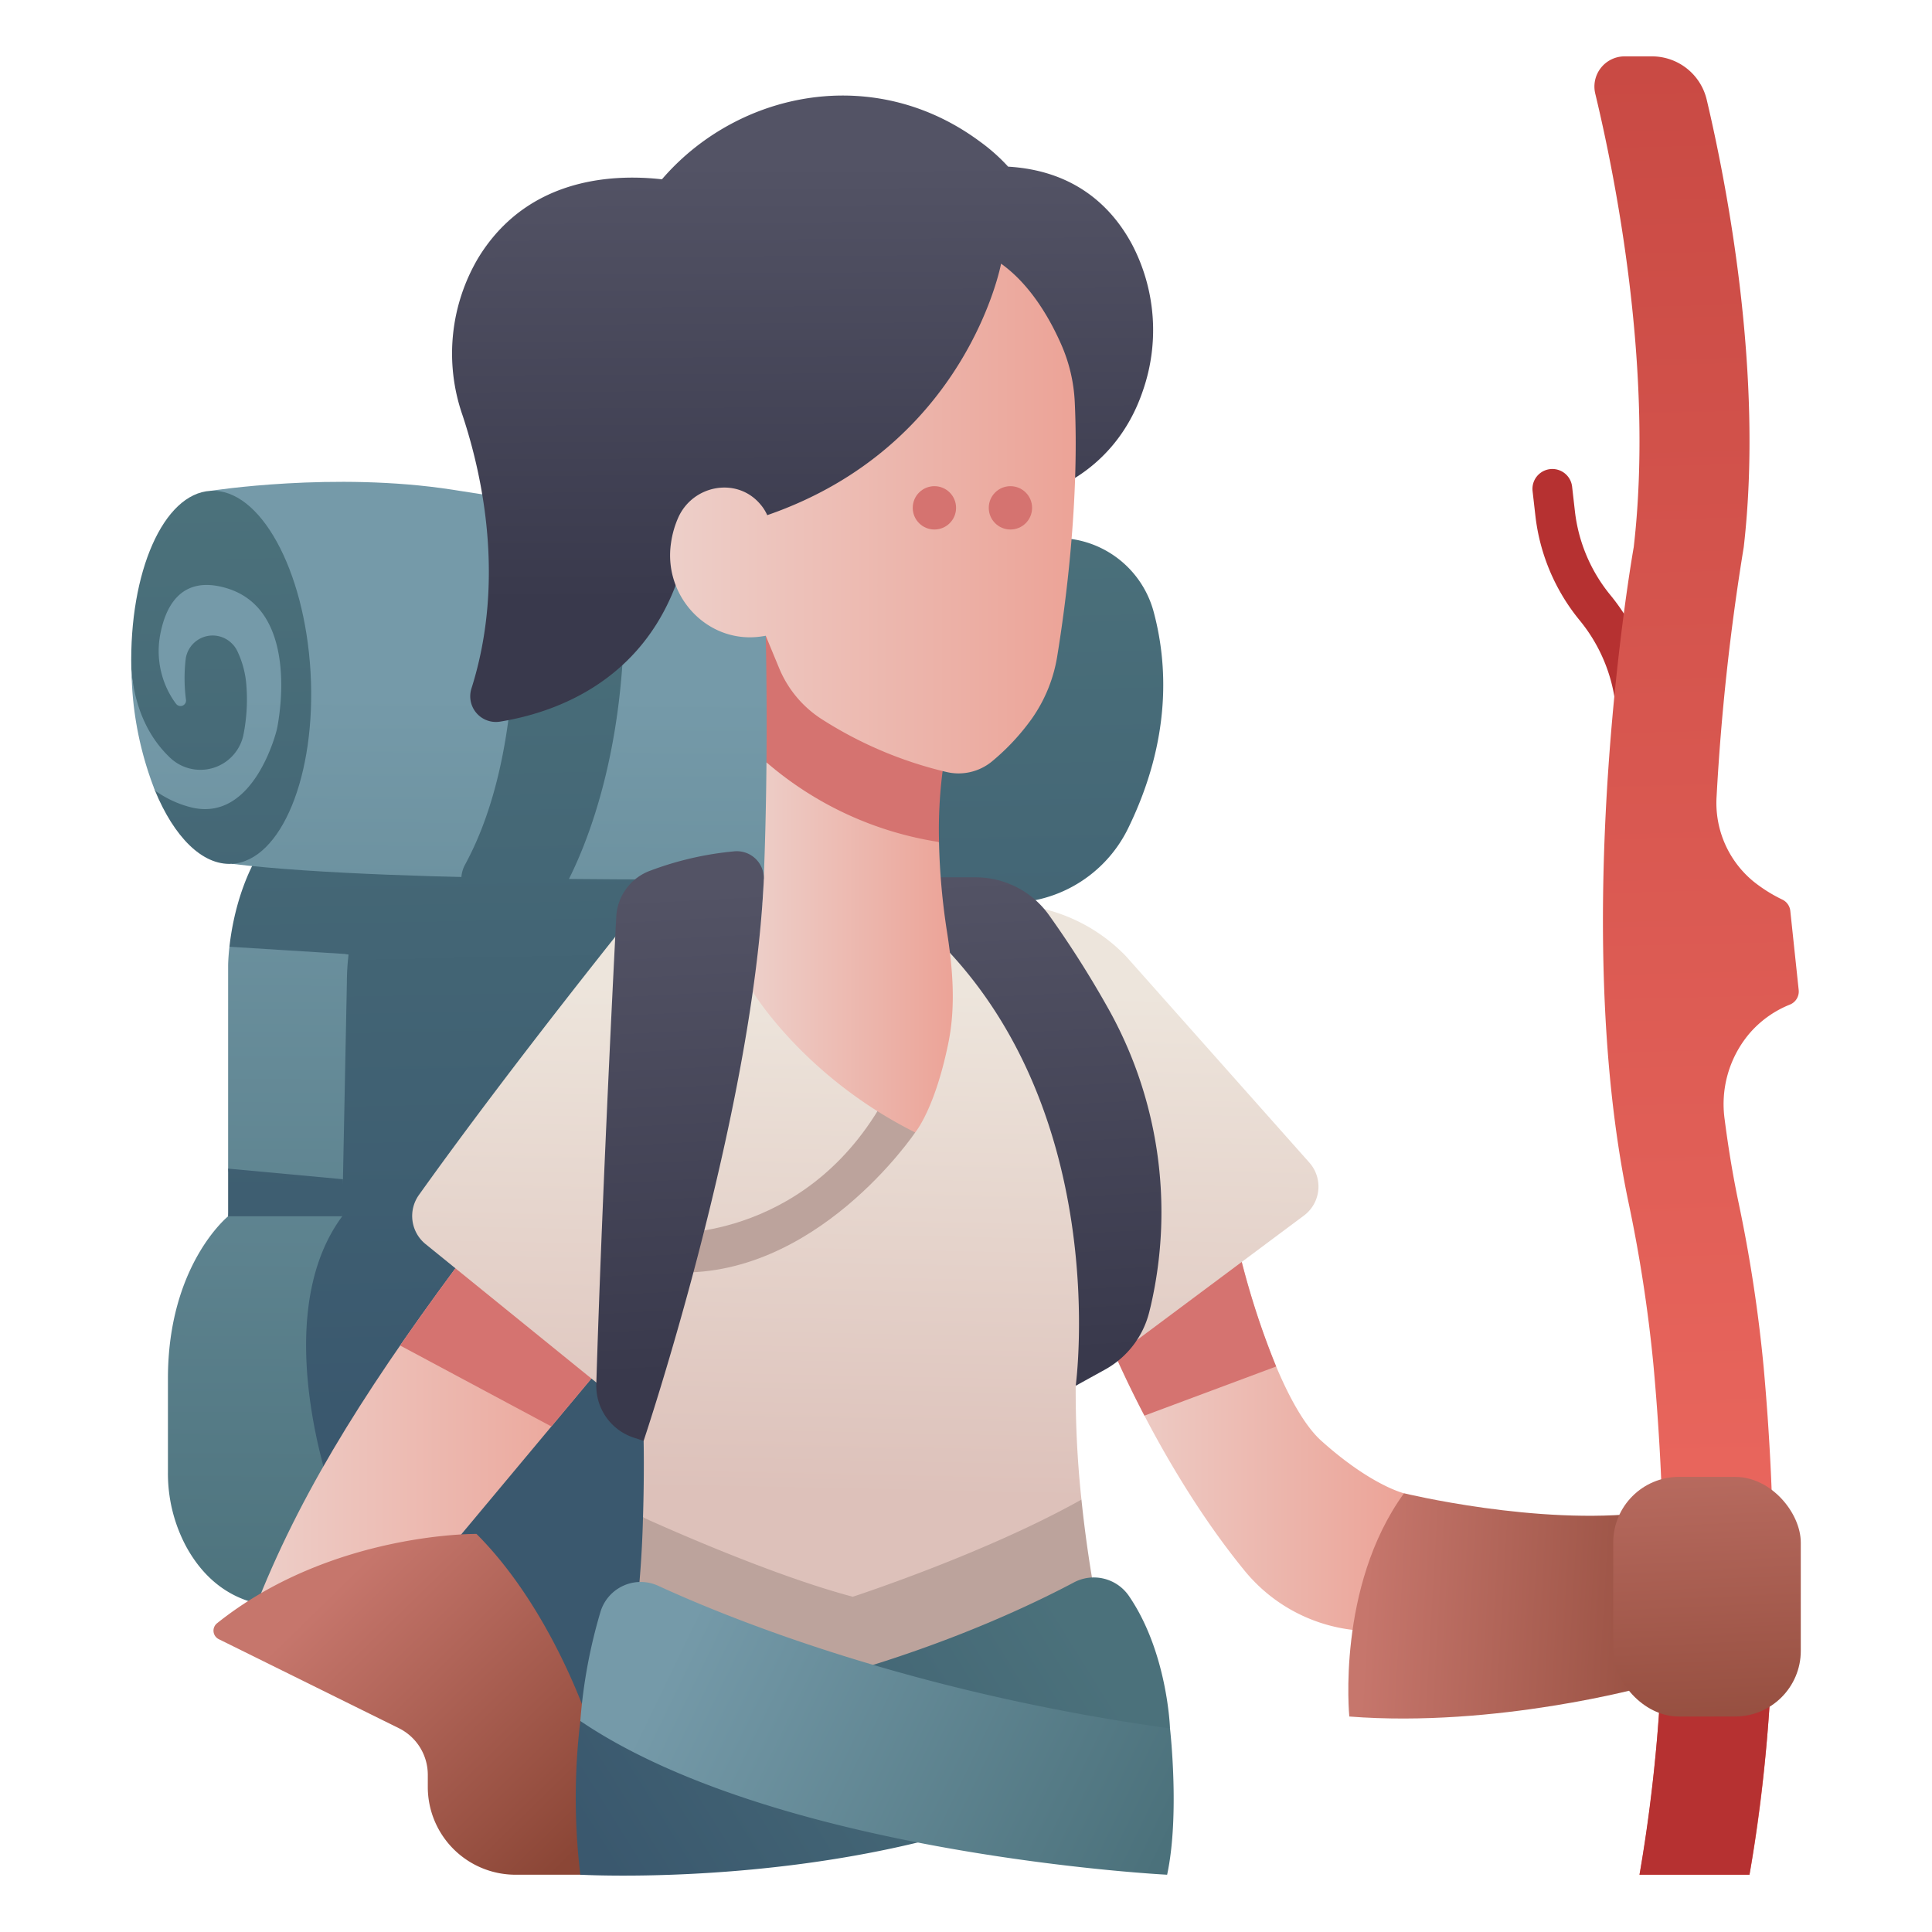
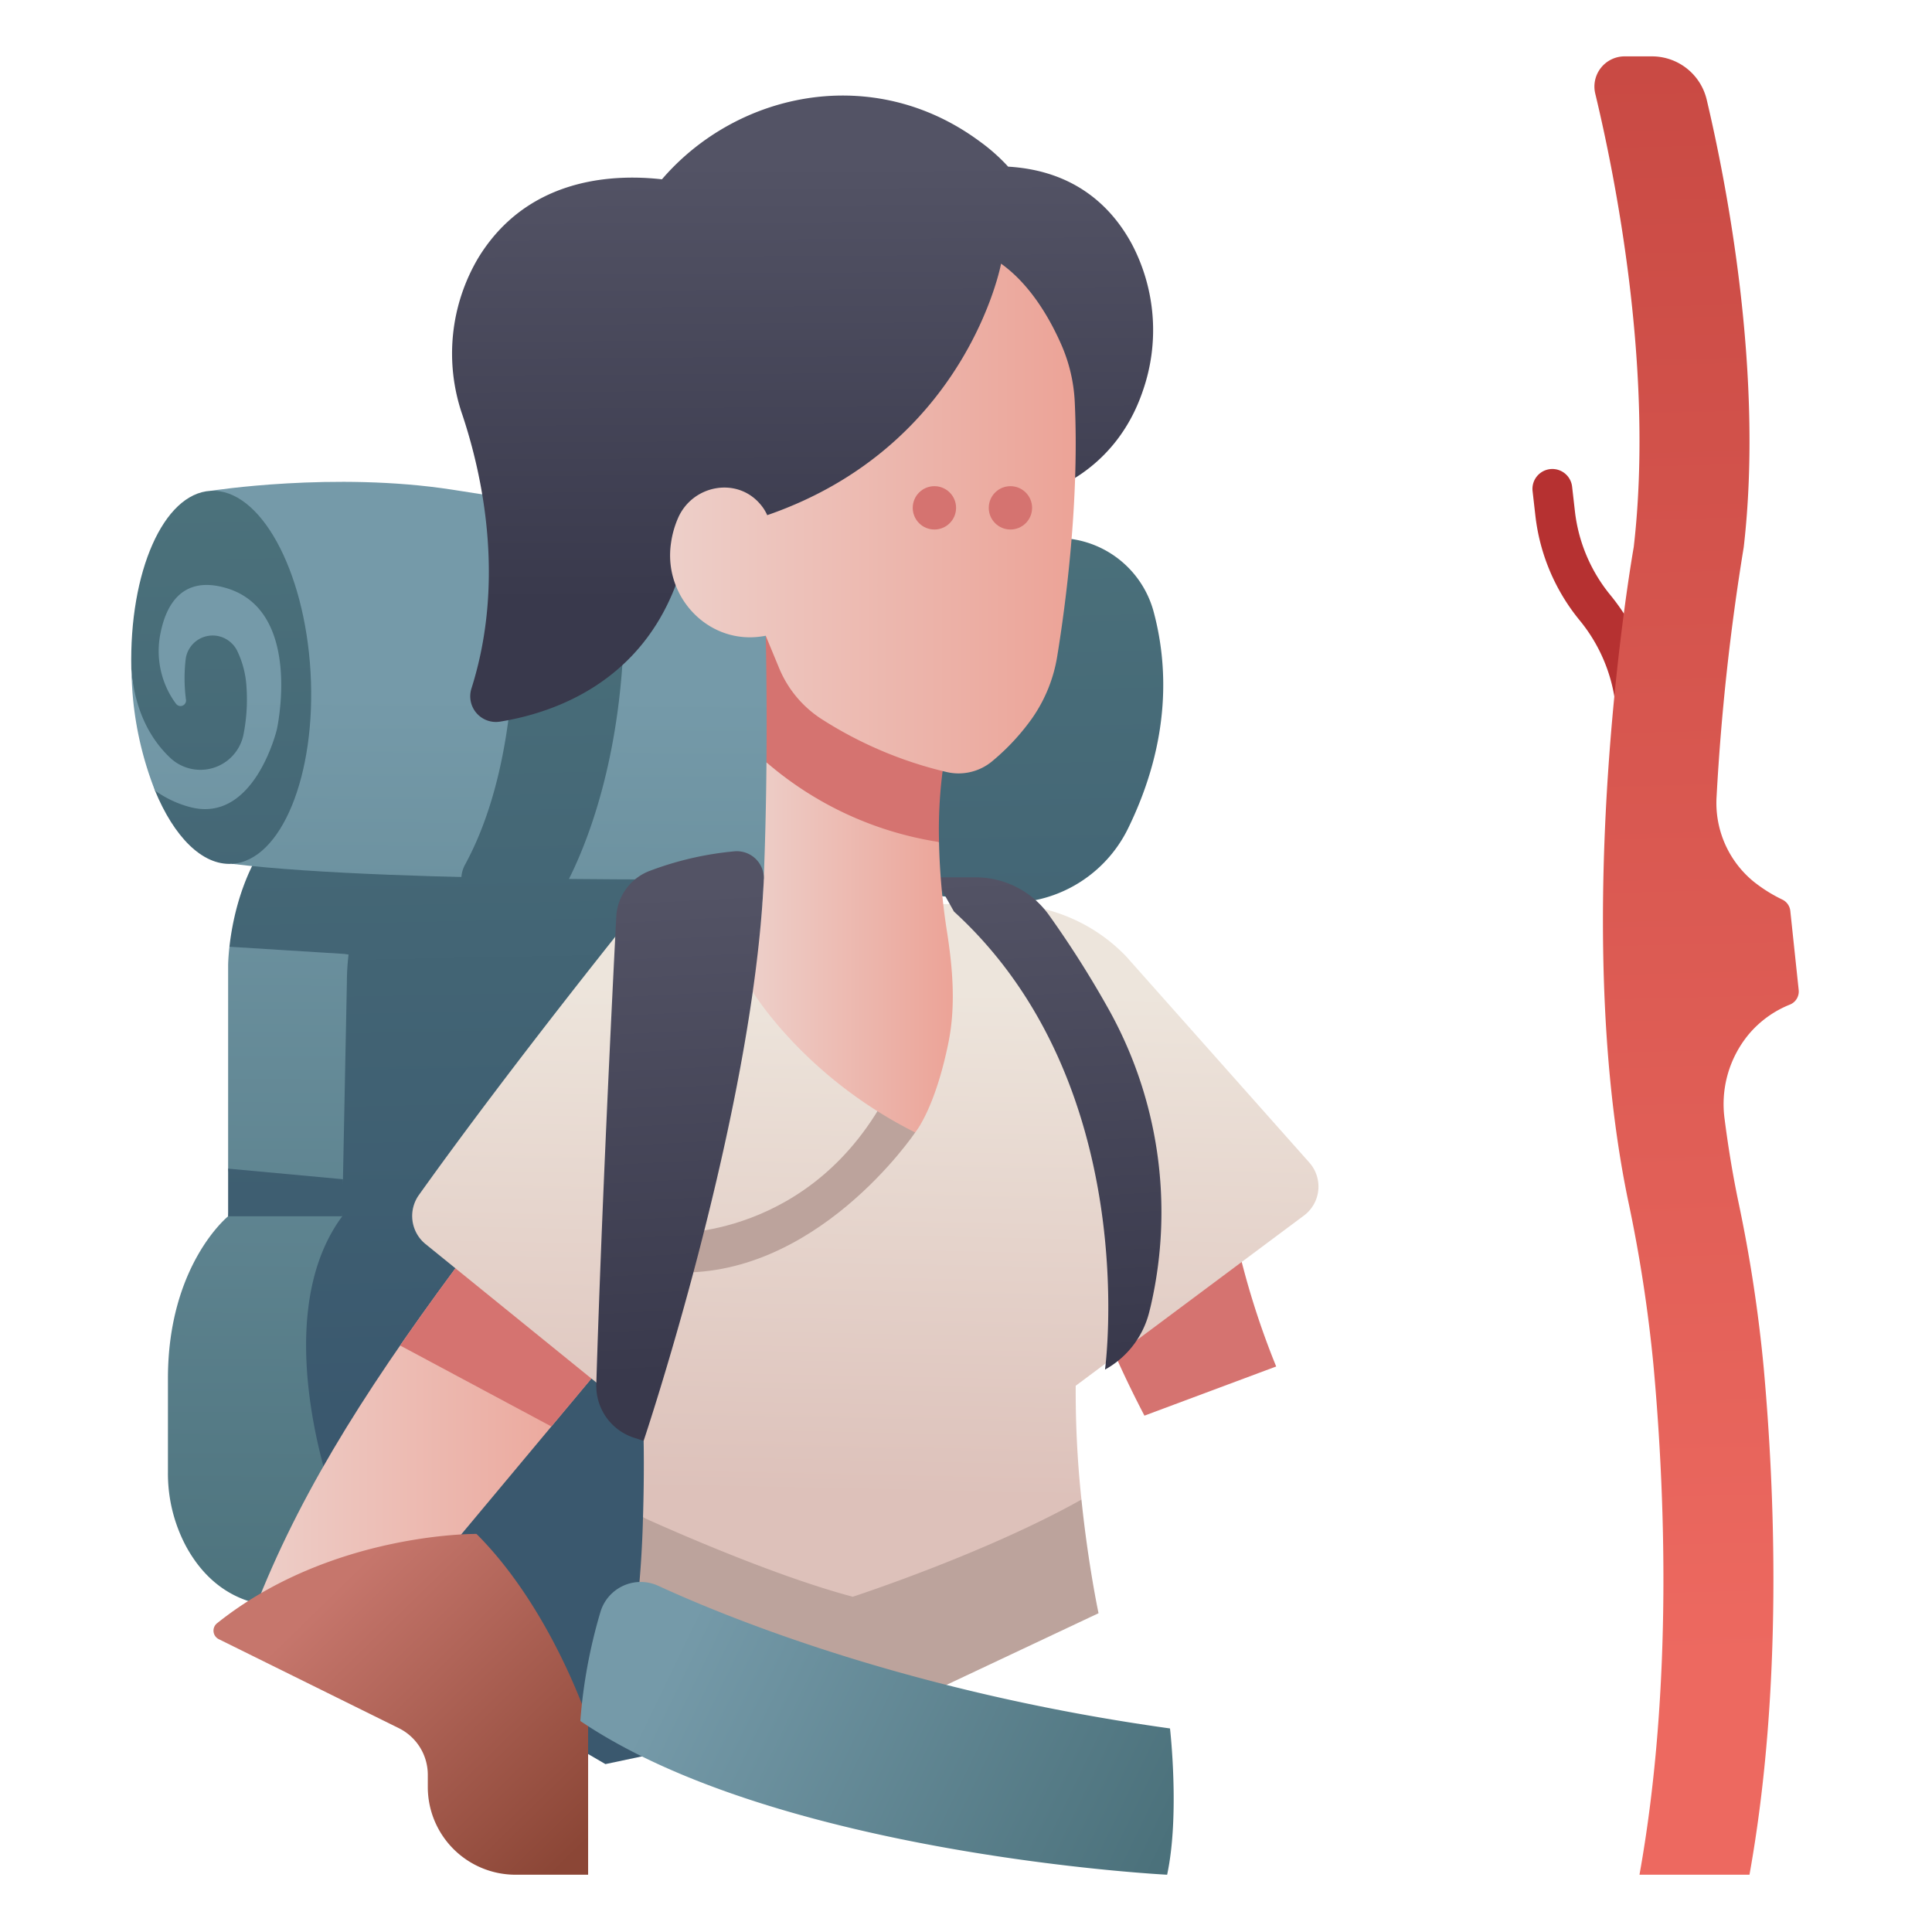
<svg xmlns="http://www.w3.org/2000/svg" xmlns:xlink="http://www.w3.org/1999/xlink" id="Flat" height="512" viewBox="0 0 340 340" width="512">
  <linearGradient id="linear-gradient" gradientUnits="userSpaceOnUse" x1="195.567" x2="247.084" y1="252.029" y2="252.029">
    <stop offset="0" stop-color="#edcfc9" />
    <stop offset="1" stop-color="#eca397" />
  </linearGradient>
  <linearGradient id="linear-gradient-2" gradientUnits="userSpaceOnUse" x1="302.234" x2="295.33" y1="292.78" y2="2.327">
    <stop offset="0" stop-color="#ed6960" />
    <stop offset=".291" stop-color="#e15f57" />
    <stop offset="1" stop-color="#c84943" />
  </linearGradient>
  <linearGradient id="linear-gradient-3" gradientUnits="userSpaceOnUse" x1="87.931" x2="91.117" y1="87.762" y2="248.994">
    <stop offset="0" stop-color="#4b717b" />
    <stop offset="1" stop-color="#3a586e" />
  </linearGradient>
  <linearGradient id="linear-gradient-4" gradientUnits="userSpaceOnUse" x1="45.946" x2="44.935" y1="121.967" y2="290.712">
    <stop offset="0" stop-color="#759aa9" />
    <stop offset="1" stop-color="#4b717b" />
  </linearGradient>
  <linearGradient id="linear-gradient-5" x1="52.79" x2="55.977" xlink:href="#linear-gradient-3" y1="88.456" y2="249.688" />
  <linearGradient id="linear-gradient-6" x1="95.568" x2="94.558" xlink:href="#linear-gradient-4" y1="122.264" y2="291.009" />
  <linearGradient id="linear-gradient-7" x1="177.233" x2="180.42" xlink:href="#linear-gradient-3" y1="85.997" y2="247.229" />
  <linearGradient id="linear-gradient-8" x1="38.327" x2="41.513" xlink:href="#linear-gradient-3" y1="88.742" y2="249.974" />
  <linearGradient id="linear-gradient-9" x1="94.685" x2="97.871" xlink:href="#linear-gradient-3" y1="87.628" y2="248.86" />
  <linearGradient id="linear-gradient-10" x1="44.017" x2="106.544" xlink:href="#linear-gradient" y1="254.254" y2="254.254" />
  <linearGradient id="linear-gradient-11" gradientUnits="userSpaceOnUse" x1="60.206" x2="104.185" y1="278.28" y2="323.274">
    <stop offset="0" stop-color="#c6766c" />
    <stop offset="1" stop-color="#8b4636" />
  </linearGradient>
  <linearGradient id="linear-gradient-12" gradientUnits="userSpaceOnUse" x1="153.058" x2="151.211" y1="173.949" y2="263.207">
    <stop offset="0" stop-color="#ede5dc" />
    <stop offset="1" stop-color="#ddc1ba" />
  </linearGradient>
  <linearGradient id="linear-gradient-13" gradientUnits="userSpaceOnUse" x1="181.824" x2="186.239" y1="153.835" y2="238.506">
    <stop offset="0" stop-color="#535365" />
    <stop offset="1" stop-color="#39394c" />
  </linearGradient>
  <linearGradient id="linear-gradient-14" x1="132.473" x2="167.675" xlink:href="#linear-gradient" y1="166.726" y2="166.726" />
  <linearGradient id="linear-gradient-15" x1="101.349" x2="101.793" xlink:href="#linear-gradient-13" y1="29.007" y2="105.896" />
  <linearGradient id="linear-gradient-16" x1="154.559" x2="155.004" xlink:href="#linear-gradient-13" y1="28.7" y2="105.589" />
  <linearGradient id="linear-gradient-17" x1="117.48" x2="121.901" xlink:href="#linear-gradient-13" y1="157.073" y2="241.848" />
  <linearGradient id="linear-gradient-18" x1="240.331" x2="306.075" xlink:href="#linear-gradient-11" y1="282.333" y2="286.132" />
  <linearGradient id="linear-gradient-19" x1="117.925" x2="189.308" xlink:href="#linear-gradient" y1="91.252" y2="91.252" />
  <linearGradient id="linear-gradient-20" x1="36.287" x2="35.277" xlink:href="#linear-gradient-4" y1="121.909" y2="290.654" />
  <linearGradient id="linear-gradient-21" x1="47.835" x2="51.022" xlink:href="#linear-gradient-3" y1="88.554" y2="249.786" />
  <linearGradient id="linear-gradient-22" x1="298.546" x2="302.053" xlink:href="#linear-gradient-11" y1="240.127" y2="317.266" />
  <linearGradient id="linear-gradient-23" x1="186.97" x2="108.904" xlink:href="#linear-gradient-3" y1="283.307" y2="331.951" />
  <linearGradient id="linear-gradient-24" x1="120.14" x2="203.698" xlink:href="#linear-gradient-4" y1="287.639" y2="328.046" />
  <path d="m287.629 136.1a3.316 3.316 0 0 1 -.358-.019 3.5 3.5 0 0 1 -3.128-3.835l.215-2.12a28.583 28.583 0 0 0 -6.323-20.909 35.321 35.321 0 0 1 -7.835-18.479l-.491-4.306a3.5 3.5 0 0 1 6.956-.793l.49 4.307a28.338 28.338 0 0 0 6.285 14.828 35.629 35.629 0 0 1 7.881 26.064l-.216 2.12a3.5 3.5 0 0 1 -3.476 3.142z" fill="#b63131" />
-   <path d="m195.567 236.878s8.857 21.6 23.32 39.365a28.893 28.893 0 0 0 21.253 10.757q.573.021 1.159.021l5.785-24.227s-5.778-1.357-14.551-9.234c-6.251-5.614-12.143-22.648-15.2-36.514z" fill="url(#linear-gradient)" />
  <path d="m224.587 240.48a142.283 142.283 0 0 1 -7.256-23.438l-21.764 19.835s2.07 5.044 5.835 12.254z" fill="#d57370" />
  <path d="m305.9 211.365c-.979-4.7-1.767-9.517-2.392-14.392a19.262 19.262 0 0 1 4.228-14.936 18.34 18.34 0 0 1 7.245-5.24 2.491 2.491 0 0 0 1.557-2.593l-1.474-13.9a2.494 2.494 0 0 0 -1.386-1.983 26.52 26.52 0 0 1 -5.1-3.2 17.893 17.893 0 0 1 -6.484-14.988 409.177 409.177 0 0 1 4.775-43.847c3.538-30.6-3.046-64.069-6.518-78.75a9.9 9.9 0 0 0 -9.651-7.616h-4.793a5.314 5.314 0 0 0 -5.167 6.562c3.391 14.077 10.394 48.451 6.77 79.8 0 0-11.5 64.385-.99 114.99a257.775 257.775 0 0 1 4.451 28.852c1.968 21.418 3.526 56.538-2.448 89.793h19.357c5.923-32.971 4.442-67.774 2.5-89.24a257.719 257.719 0 0 0 -4.48-29.312z" fill="url(#linear-gradient-2)" />
  <path d="m62.386 140.486-15.78 90.103 12.163 52.022 47.775 27.841 29.811-6.296-13.022-162.355z" fill="url(#linear-gradient-3)" />
  <path d="m40.377 166.61c-.228 2.041-.23 3.31-.23 3.31v35.739a24.8 24.8 0 0 1 0 8.39s-10.593 8.533-10.593 28.541v16.5a27.256 27.256 0 0 0 3.172 13.007c2.578 4.753 7.139 9.708 15.071 10.517l11.182-17.953s-12.289-32.366 1.246-50.609a26.019 26.019 0 0 1 .13-6.522l.691-34.672a42.16 42.16 0 0 1 .294-4.858 52.478 52.478 0 0 0 -20.963-1.39z" fill="url(#linear-gradient-4)" />
  <path d="m40.377 166.61 20.973 1.311a73.578 73.578 0 0 1 6.543-21.548l-17.581-2.292c-7.289 7.026-9.351 17.306-9.935 22.529z" fill="url(#linear-gradient-5)" />
  <path d="m37.052 86.38s21.765-3.426 42.526-.207c24.566 3.809 46.5 7.679 74.885 8.639l-2.65 61.333-13.157-1.474s-68.806.917-97.851-2.651z" fill="url(#linear-gradient-6)" />
  <path d="m185.341 94.694c-7.041.273-13.667.376-19.962.336.546 14.413-.7 40.036-13.566 61.115l23.14 2.593a23.346 23.346 0 0 0 23.563-12.938c7.724-15.787 6.967-29.139 4.456-38.325a17.538 17.538 0 0 0 -17.631-12.781z" fill="url(#linear-gradient-7)" />
  <path d="m54.652 118.3c1.036 18.126-5.163 33.223-13.847 33.719-5.248.3-10.2-4.8-13.531-12.888-2.291-8.69-3.853-16.135-4.165-21.44-.382-17.037 5.647-30.838 13.943-31.312 8.684-.496 16.563 13.796 17.6 31.921z" fill="url(#linear-gradient-8)" />
  <path d="m90.005 98.528s3.586 31.984-8.122 53.56a5.361 5.361 0 0 0 4.2 7.985 36.031 36.031 0 0 0 8.138-.371 7.506 7.506 0 0 0 5.352-3.947c3.482-6.592 10.735-23.669 10.259-50.855z" fill="url(#linear-gradient-9)" />
  <path d="m80.144 223.2c-16.953 22.937-28.487 41.6-36.127 62.115l35.561-13.379 26.966-32.289z" fill="url(#linear-gradient-10)" />
  <path d="m70.416 236.786 26.615 14.247 9.513-11.39-26.4-16.443c-3.469 4.69-6.7 9.2-9.728 13.586z" fill="#d57370" />
  <path d="m83.856 269.945s-25.621-.3-45.658 15.72a1.67 1.67 0 0 0 .3 2.8l31.693 15.667a9.15 9.15 0 0 1 5.094 8.2v2.146a15.439 15.439 0 0 0 15.434 15.442h12.781v-27.055s-6.442-19.718-19.644-32.92z" fill="url(#linear-gradient-11)" />
  <path d="m112.882 159.1s-22.3 27.569-39.156 51.189a6.368 6.368 0 0 0 1.167 8.651l37.989 30.8.385 3.82s.132 5.792-.11 13.476c12.409 8.936 24.94 16.48 37.716 21.245 16.1-8.1 31.392-16.215 39.444-24.381a178.453 178.453 0 0 1 -1.009-20.032l40.16-29.945a6.366 6.366 0 0 0 .953-9.331l-32.276-36.323a29.964 29.964 0 0 0 -21.57-9.166z" fill="url(#linear-gradient-12)" />
  <path d="m161.059 199.293s-17.583 26.176-43.134 24.58v-6.831s25.107 1.145 38.654-25.332z" fill="#bca39c" />
-   <path d="m164.5 154.4h7.2a15.816 15.816 0 0 1 12.868 6.59 176.722 176.722 0 0 1 10.192 16.01 73.29 73.29 0 0 1 7.752 52.825q-.132.555-.273 1.112a15.986 15.986 0 0 1 -7.776 10.089l-5.155 2.843s6.856-50.049-26.583-80.609z" fill="url(#linear-gradient-13)" />
+   <path d="m164.5 154.4h7.2a15.816 15.816 0 0 1 12.868 6.59 176.722 176.722 0 0 1 10.192 16.01 73.29 73.29 0 0 1 7.752 52.825q-.132.555-.273 1.112a15.986 15.986 0 0 1 -7.776 10.089s6.856-50.049-26.583-80.609z" fill="url(#linear-gradient-13)" />
  <path d="m134.886 134.16c-.06 7.014-.226 15.014-.592 22.968-.294 6.372-1.365 11.3-1.821 17.4 0 0 8.983 14.962 28.586 24.764 0 0 3.484-4.107 5.857-15.853 1.29-6.384.753-13-.255-19.434a118.169 118.169 0 0 1 -1.411-15.825z" fill="url(#linear-gradient-14)" />
  <path d="m123.333 32.868s-26.453-8.216-39.141 12.475a33.008 33.008 0 0 0 -2.814 27.681c3.455 10.371 7.63 29.1 1.586 48.149a4.519 4.519 0 0 0 5.036 5.821c12.593-2.039 36.461-10.932 34.007-49.17z" fill="url(#linear-gradient-15)" />
  <path d="m183.284 86.8s12.817-3.139 17.843-18.038a32.489 32.489 0 0 0 -1.907-25.75c-3.44-6.4-9.865-12.977-21.805-13.685a32.382 32.382 0 0 0 -4.99-4.432c-27.311-20.222-65.956-.092-65.881 33.89a80.807 80.807 0 0 0 2.05 17.356s6.491 27.051 42.917 25.027z" fill="url(#linear-gradient-16)" />
  <path d="m134.759 111.884s.237 9.5.127 22.276a60.621 60.621 0 0 0 30.37 14.021 80.526 80.526 0 0 1 1.288-16.7z" fill="#d57370" />
  <path d="m129.3 149.813a56.674 56.674 0 0 0 -14.833 3.4 9.122 9.122 0 0 0 -6.013 8.086c-.725 14.165-2.595 51.984-3.514 82.3a9.593 9.593 0 0 0 6.641 9.419l1.686.546s19.212-57.146 21.154-98.787a4.757 4.757 0 0 0 -5.121-4.964z" fill="url(#linear-gradient-17)" />
-   <path d="m247.084 262.79s23.5 5.723 42.43 3.414v30.626s-26.2 7.265-52.056 5.249c0 0-2.295-22.851 9.626-39.289z" fill="url(#linear-gradient-18)" />
  <path d="m176.172 46.4s-5.953 32.1-41.154 44.26a7.468 7.468 0 0 0 -1.21-1.914c-4.069-4.837-11.8-3.462-14.425 2.288a16.8 16.8 0 0 0 -1.289 4.476c-1.422 9.329 6.311 17.744 15.67 16.528.326-.043.657-.094.995-.154 0 0 .905 2.2 2.35 5.681a19.549 19.549 0 0 0 7.344 8.894 70.874 70.874 0 0 0 22.05 9.385 9.25 9.25 0 0 0 8.049-1.831 39.79 39.79 0 0 0 7.068-7.588 26.386 26.386 0 0 0 4.458-11.081c1.386-8.513 3.9-26.976 3.061-44.6a28.405 28.405 0 0 0 -2.339-10.031c-1.953-4.465-5.378-10.563-10.628-14.313z" fill="url(#linear-gradient-19)" />
  <circle cx="164.44" cy="89.372" fill="#d57370" r="3.813" />
  <circle cx="177.819" cy="89.372" fill="#d57370" r="3.813" />
  <path d="m48.724 128.365s4.66-20.932-8.958-24.889c-7.719-2.243-10.488 3.035-11.465 7.693a15.643 15.643 0 0 0 2.227 12.056q.227.332.475.657a.973.973 0 0 0 1.73-.712 28.9 28.9 0 0 1 -.04-7.3 4.788 4.788 0 0 1 8.175-2.565 4.589 4.589 0 0 1 .86 1.2 16.79 16.79 0 0 1 1.645 6.313 31.861 31.861 0 0 1 -.565 8.654 7.739 7.739 0 0 1 -12.856 3.891c-5.071-4.787-6.511-11.2-6.838-15.673.018.8.045 1.6.091 2.407a59.685 59.685 0 0 0 4.074 19.032 18.8 18.8 0 0 0 6.154 2.9c11.333 3.002 15.291-13.664 15.291-13.664z" fill="url(#linear-gradient-20)" />
  <path d="m40.147 205.659v8.39h20.078l.13-6.522z" fill="url(#linear-gradient-21)" />
-   <path d="m312.066 282.039-19.346-.609a293.153 293.153 0 0 1 -4.193 48.49h19.353a292.24 292.24 0 0 0 4.186-47.881z" fill="#b63131" />
-   <rect fill="url(#linear-gradient-22)" height="42.172" rx="11.564" width="33.008" x="283.9" y="259.907" />
  <path d="m193.325 283.9s-1.815-8.465-3.008-20c-16.89 9.5-40.243 17.1-40.243 17.1-13.36-3.539-31.077-11.323-36.917-13.961a188.586 188.586 0 0 1 -1.652 20.721l43.226 14.326z" fill="#bca39c" />
-   <path d="m188.976 278.487c-11.921 6.324-44.082 21.265-86.848 24.378a113.85 113.85 0 0 0 0 27.055s66.838 3.805 103.774-25.743c0 0-.422-13.412-7.261-23.358a7.484 7.484 0 0 0 -9.665-2.332z" fill="url(#linear-gradient-23)" />
  <path d="m115.821 279.067c13.292 6.109 45.033 18.849 90.081 25.11 0 0 1.749 15.25-.507 25.743 0 0-68.412-3.457-103.267-27.055a91.377 91.377 0 0 1 3.557-19.243 7.392 7.392 0 0 1 10.136-4.555z" fill="url(#linear-gradient-24)" />
</svg>